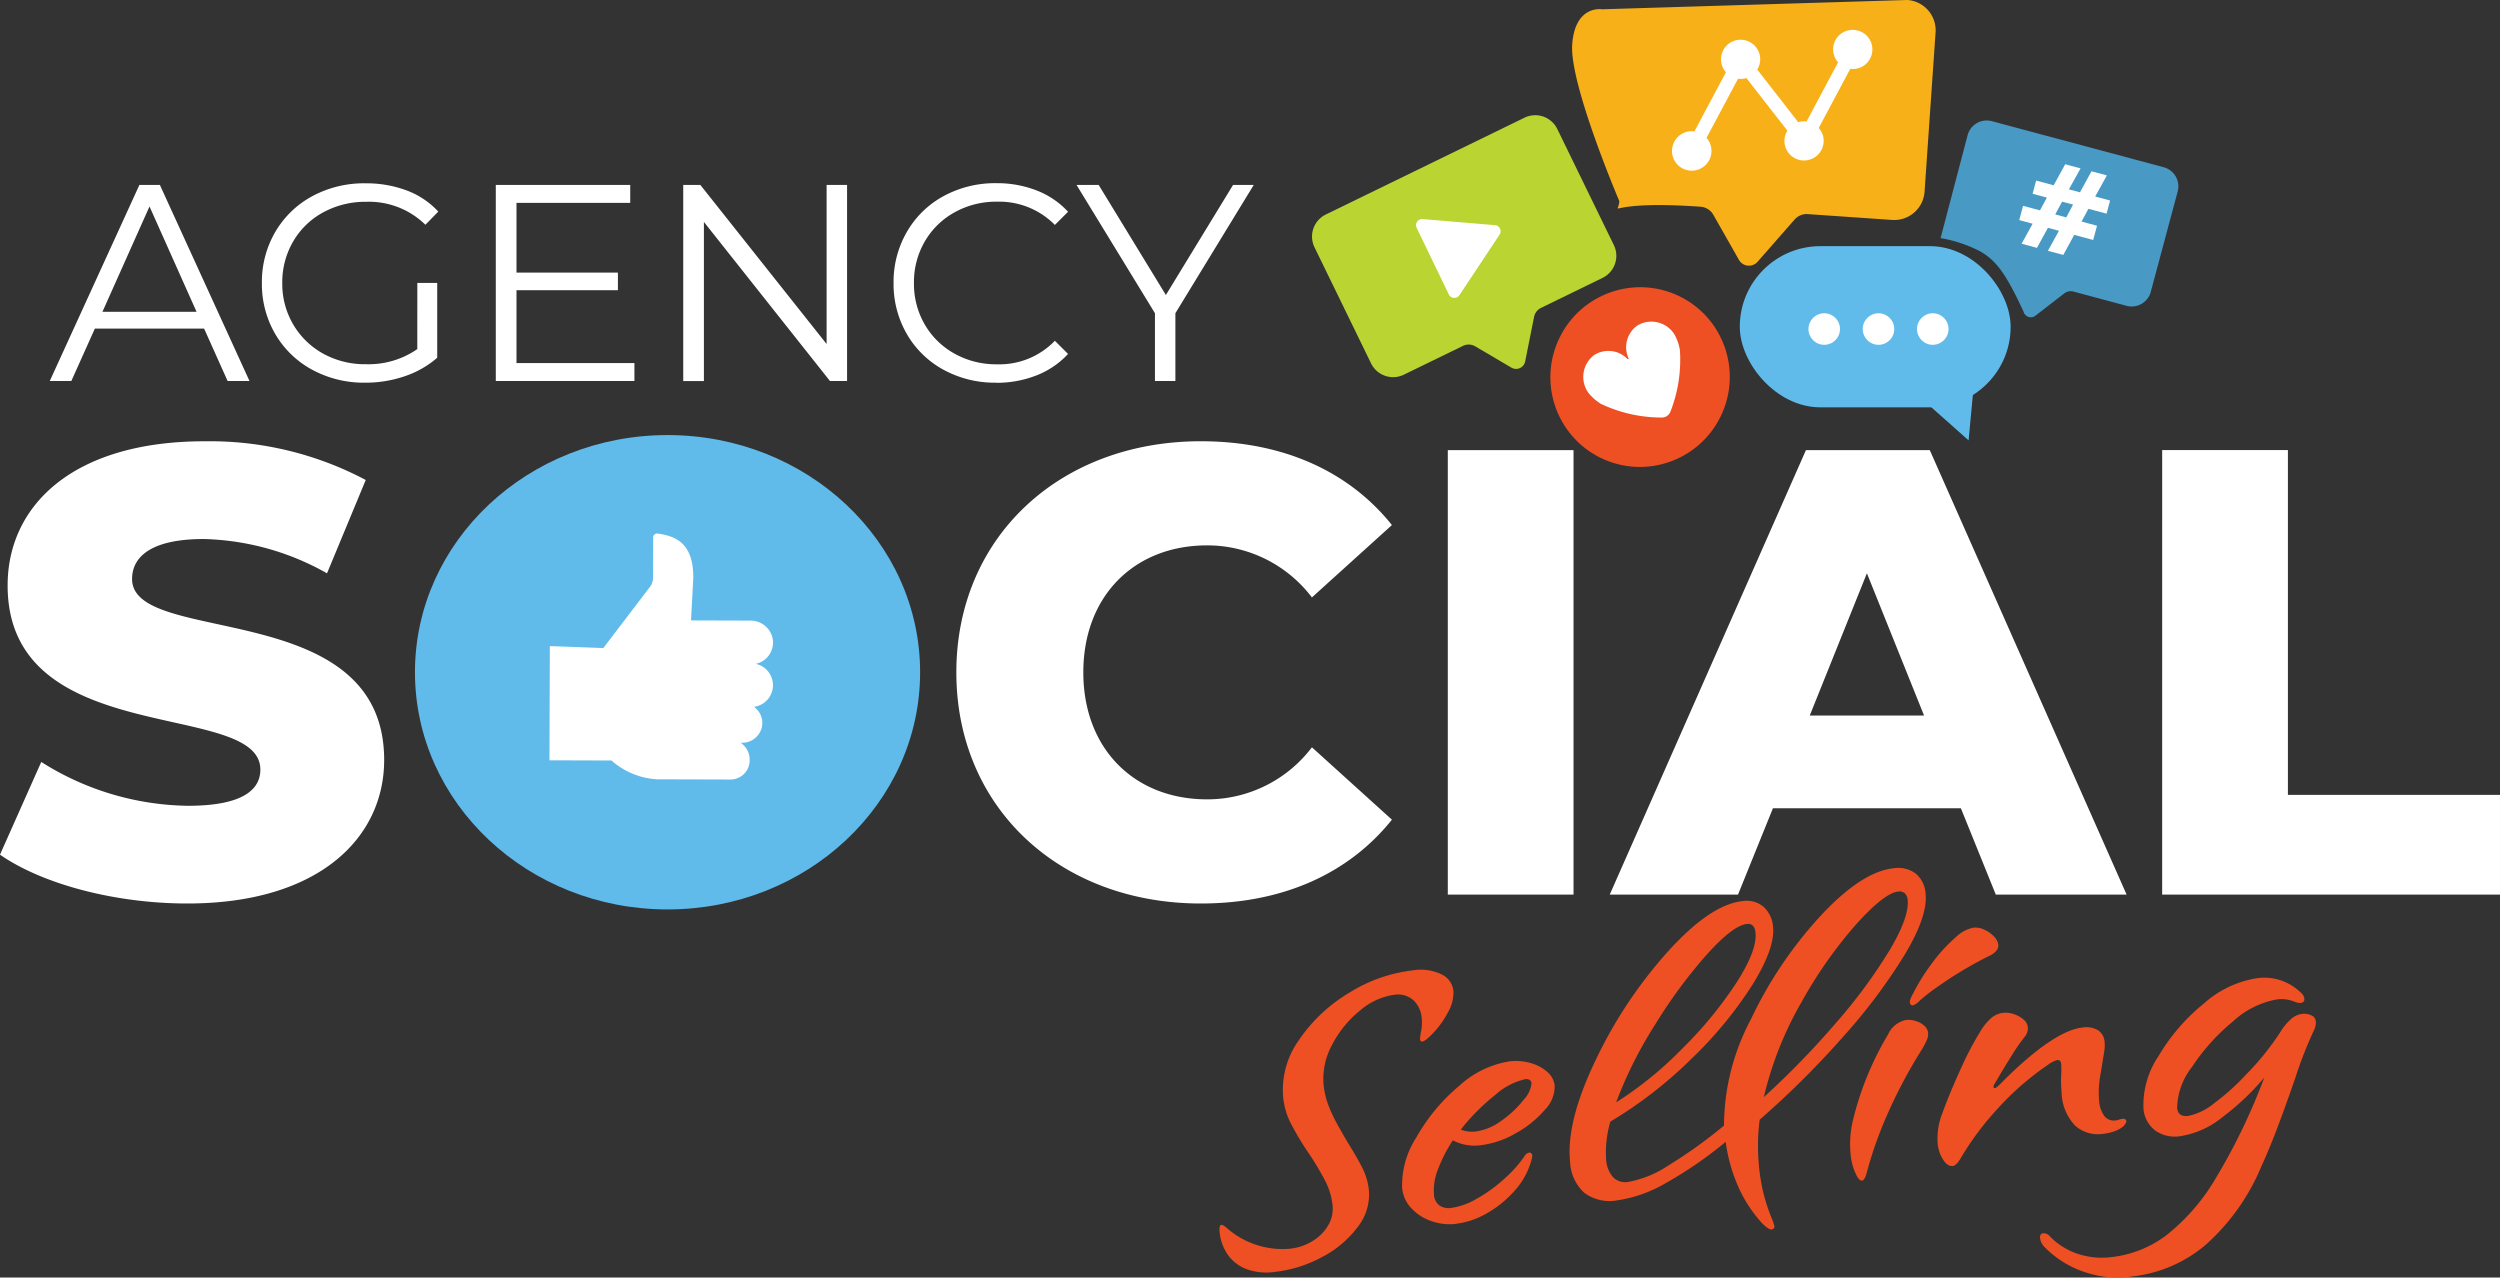
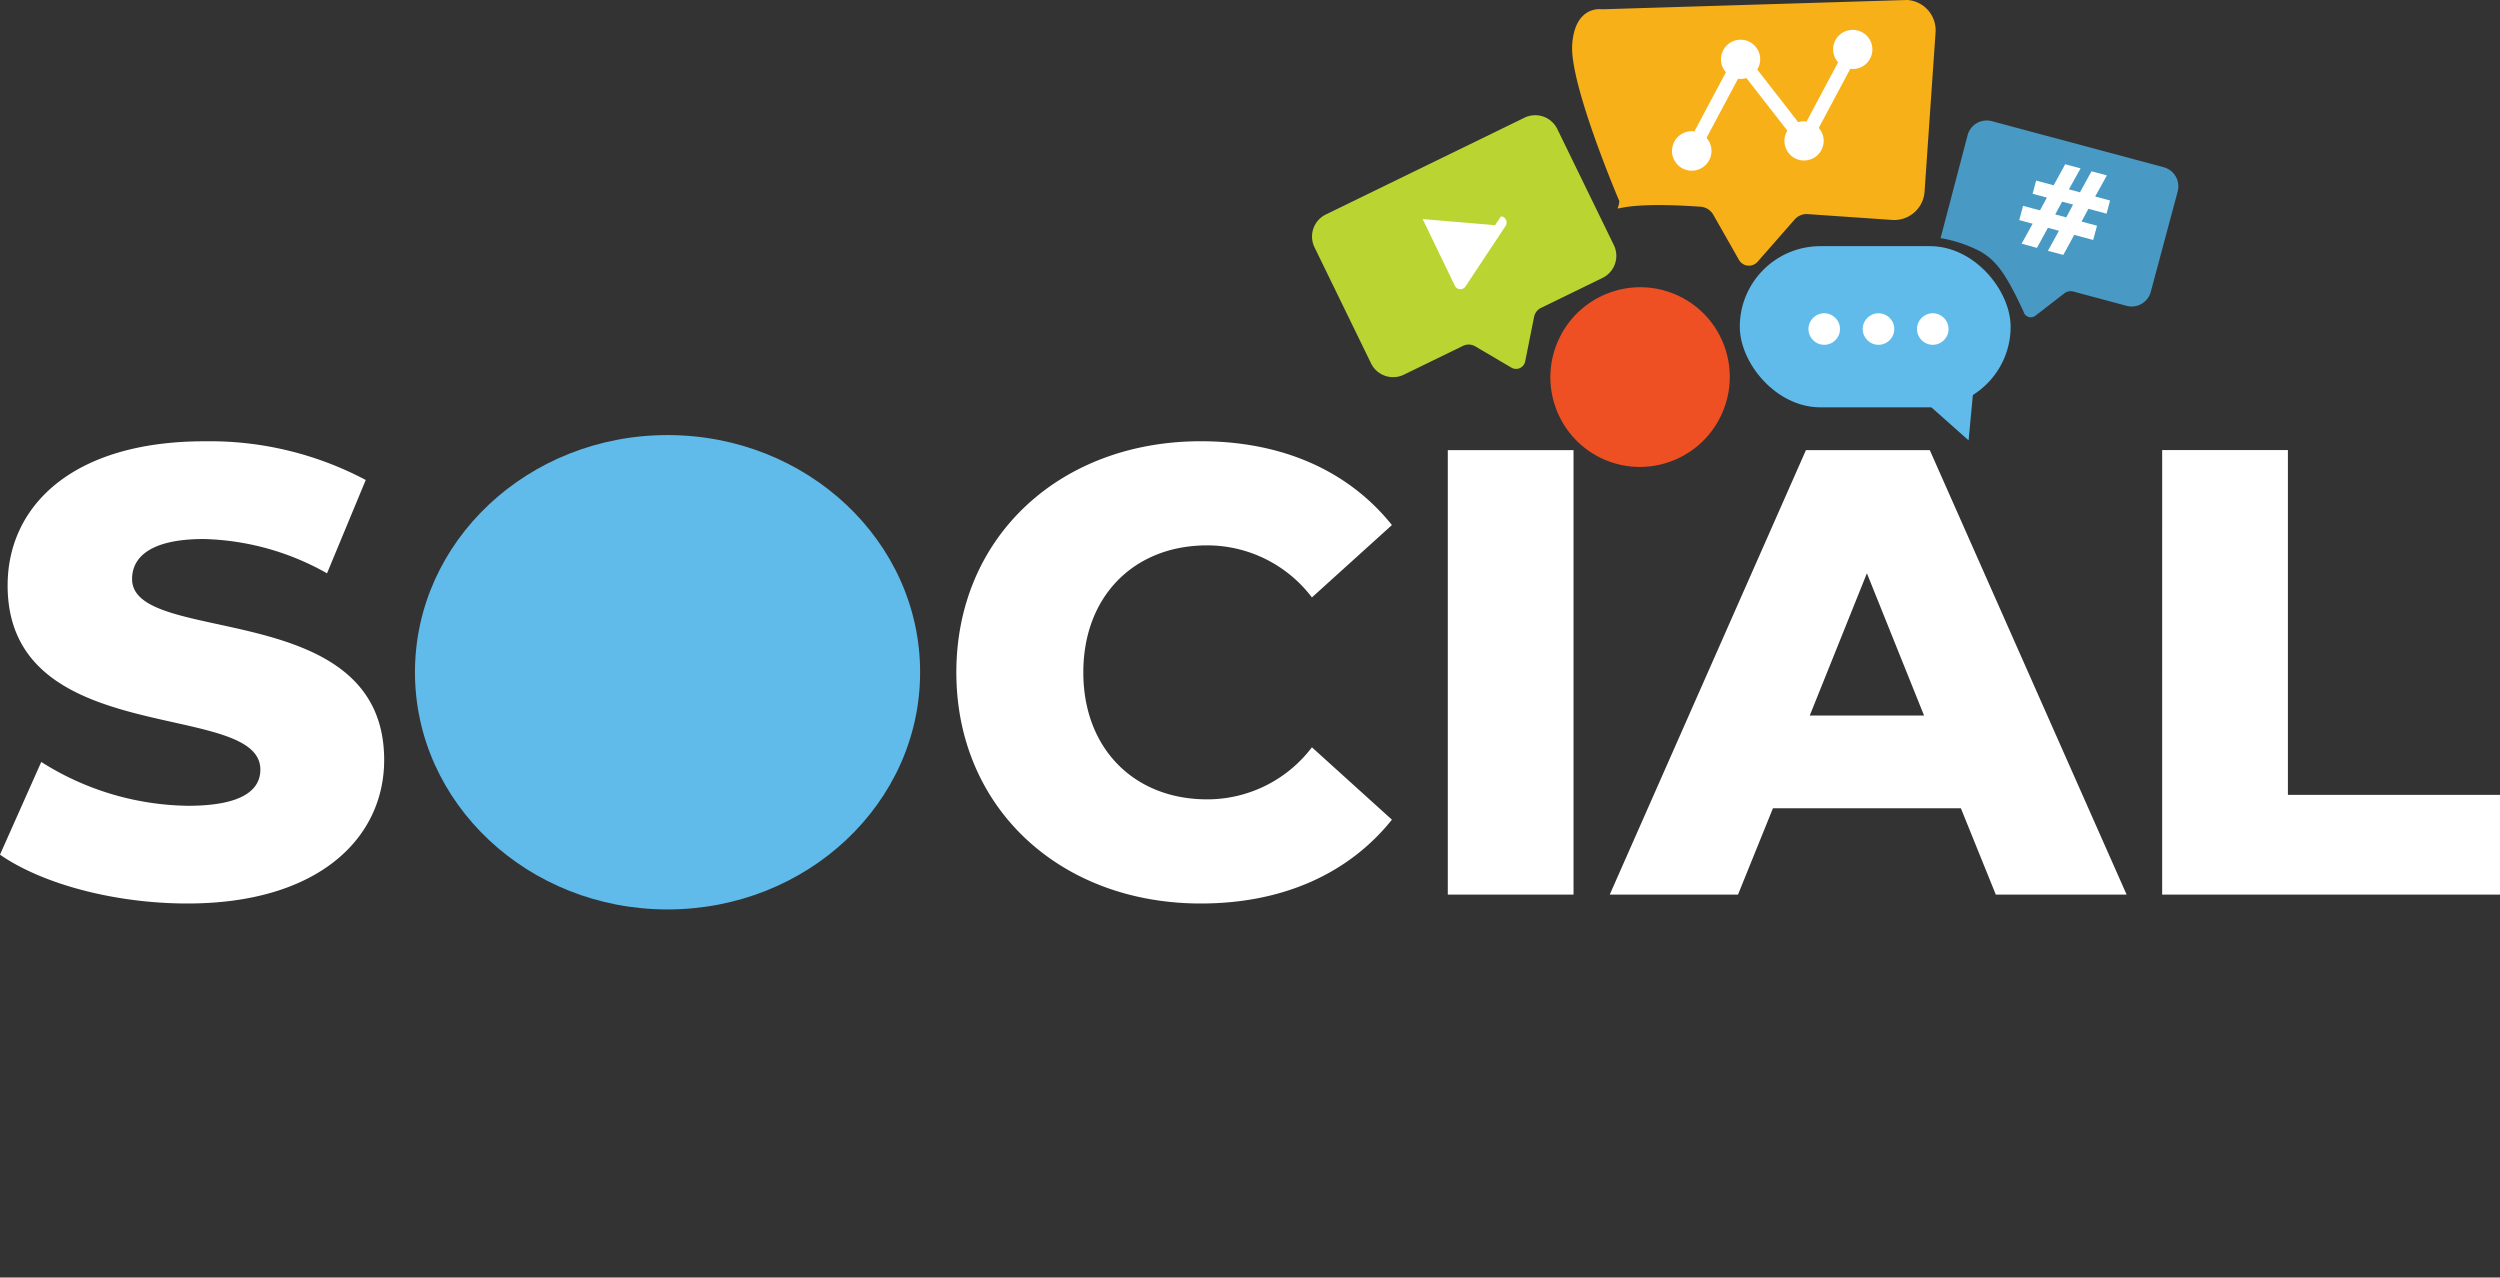
<svg xmlns="http://www.w3.org/2000/svg" width="205.581" height="105.053">
  <rect width="100%" height="100%" fill="#333333" stroke="none" />
  <g data-name="Group 11" transform="translate(-788.286 582.246)">
    <path data-name="Path 9" d="M803.69-507.949c10.861 0 16.187-5.431 16.187-11.8 0-13.472-20.73-9.3-20.73-14.882 0-1.828 1.567-3.29 5.9-3.29a21.6 21.6 0 0 1 10.13 2.82l3.185-7.675a27.373 27.373 0 0 0-13.262-3.182c-10.861 0-16.187 5.326-16.187 11.854 0 13.577 20.783 9.347 20.783 15.143 0 1.775-1.672 2.977-5.953 2.977a23.05 23.05 0 0 1-12.064-3.605l-3.394 7.624c3.447 2.398 9.4 4.016 15.405 4.016Zm39.372 0c11.7 0 20.313-8.041 20.313-19.007s-8.616-19.007-20.312-19.007-20.314 8.041-20.314 19.005 8.617 19.007 20.314 19.007Zm0-8.564c-5.535 0-9.869-4.125-9.869-10.443s4.334-10.443 9.869-10.443 9.869 4.125 9.869 10.443-4.334 10.443-9.868 10.443Zm43.967 8.564c6.736 0 12.167-2.454 15.718-6.893l-6.579-5.952a10.8 10.8 0 0 1-8.616 4.281c-6.005 0-10.182-4.177-10.182-10.443s4.177-10.443 10.182-10.443a10.807 10.807 0 0 1 8.616 4.281l6.579-5.952c-3.551-4.437-8.981-6.891-15.718-6.891-11.592 0-20.1 7.885-20.1 19.007s8.508 19.005 20.101 19.005Zm20.313-.731h10.339v-36.552h-10.339Zm45.064 0h10.757l-16.187-36.552h-10.183l-16.135 36.552h10.548l2.872-7.1h15.456Zm-15.3-14.725 4.7-11.7 4.7 11.7Zm28.98 14.725h27.78v-8.2h-17.44v-28.354h-10.339Z" fill="#fff" />
-     <path data-name="Path 10" d="M893.085-477.648a4.8 4.8 0 0 1-2.337-.251 3.3 3.3 0 0 1-1.512-1.191 3.868 3.868 0 0 1-.654-1.815q-.063-.6.148-.62a.307.307 0 0 1 .186.069q.114.077.231.171a6.925 6.925 0 0 0 5.193 1.726 4.4 4.4 0 0 0 1.9-.645 3.661 3.661 0 0 0 1.283-1.308 2.668 2.668 0 0 0 .344-1.618 5.741 5.741 0 0 0-.6-2 22.837 22.837 0 0 0-1.38-2.307 23.8 23.8 0 0 1-1.468-2.457 6.074 6.074 0 0 1-.612-2.086 7.024 7.024 0 0 1 1.295-4.739 13.053 13.053 0 0 1 4.122-3.882 12.539 12.539 0 0 1 5.242-1.849 3.958 3.958 0 0 1 2.38.335 1.718 1.718 0 0 1 .958 1.338 3.234 3.234 0 0 1-.467 1.808 7.481 7.481 0 0 1-1.353 1.831q-.514.516-.725.538-.176.019-.2-.192a3.7 3.7 0 0 1 .091-.649 3.787 3.787 0 0 0 .043-1.106 2.212 2.212 0 0 0-.687-1.456 1.919 1.919 0 0 0-1.575-.438 5.437 5.437 0 0 0-2.8 1.289 8.766 8.766 0 0 0-2.3 2.819 5.785 5.785 0 0 0-.7 3.325 6.567 6.567 0 0 0 .385 1.63 11.855 11.855 0 0 0 .738 1.577q.439.789.872 1.525.77 1.234 1.2 2.095a5.179 5.179 0 0 1 .524 1.774 4.311 4.311 0 0 1-.921 3.066 8.612 8.612 0 0 1-2.955 2.48 10.588 10.588 0 0 1-3.906 1.211Zm14.865-3.95a4.468 4.468 0 0 1-1.962-.237 3.989 3.989 0 0 1-1.64-1.053 2.818 2.818 0 0 1-.761-1.661 7.248 7.248 0 0 1 1.176-4.176 15.253 15.253 0 0 1 3.517-4.227 7.943 7.943 0 0 1 4.193-2.024 4.386 4.386 0 0 1 1.668.144 3.409 3.409 0 0 1 1.374.726 1.737 1.737 0 0 1 .616 1.126 2.769 2.769 0 0 1-.819 2.006 8.541 8.541 0 0 1-2.391 1.923 7.417 7.417 0 0 1-2.847.975 3.777 3.777 0 0 1-2.316-.4 11.972 11.972 0 0 0-1.223 2.386 4.666 4.666 0 0 0-.331 2.079 1.206 1.206 0 0 0 .43.88 1.361 1.361 0 0 0 1 .214 5.715 5.715 0 0 0 2.122-.775 12.162 12.162 0 0 0 2.261-1.642 10.252 10.252 0 0 0 1.636-1.843.582.582 0 0 1 .4-.291.2.2 0 0 1 .148.056.288.288 0 0 1 .093.2 3.051 3.051 0 0 1-.176.694 6.192 6.192 0 0 1-1.343 2.257 8.859 8.859 0 0 1-2.245 1.8 6.617 6.617 0 0 1-2.575.857Zm1.649-7.6a4.565 4.565 0 0 0 2.146-.884 8.409 8.409 0 0 0 1.812-1.7 2.365 2.365 0 0 0 .671-1.386.355.355 0 0 0-.153-.268.5.5 0 0 0-.345-.07 5.473 5.473 0 0 0-2.476 1.292 16.84 16.84 0 0 0-2.844 2.858 2.579 2.579 0 0 0 1.189.158Zm24.376 8.054q-.246.026-.762-.488a11.01 11.01 0 0 1-1.968-2.991 13.618 13.618 0 0 1-1.051-3.727 33.559 33.559 0 0 1-4.9 3.378 11.151 11.151 0 0 1-4.078 1.443 3.467 3.467 0 0 1-2.643-.627 3.609 3.609 0 0 1-1.174-2.559q-.341-3.234 2.06-8.267a37.366 37.366 0 0 1 5.931-8.959q3.53-3.926 6.2-4.208a2.143 2.143 0 0 1 1.72.476 2.432 2.432 0 0 1 .777 1.642q.182 1.722-1.669 4.725a32.769 32.769 0 0 1-5.024 6.11 35.109 35.109 0 0 1-6.685 5.183 9.028 9.028 0 0 0-.349 3.093 2.459 2.459 0 0 0 .563 1.47 1.4 1.4 0 0 0 1.233.4 8.773 8.773 0 0 0 3.272-1.322 39.792 39.792 0 0 0 4.626-3.314 18.76 18.76 0 0 1 2.206-8.727 34.032 34.032 0 0 1 5.746-8.532q3.384-3.627 5.986-3.9a2.429 2.429 0 0 1 1.823.43 2.328 2.328 0 0 1 .816 1.672q.189 1.792-1.667 4.92a46.115 46.115 0 0 1-5.06 6.771 73.693 73.693 0 0 1-6.915 6.878 17.052 17.052 0 0 0-.06 3.809 15.283 15.283 0 0 0 .445 2.53 16.335 16.335 0 0 0 .545 1.63 4.726 4.726 0 0 1 .278.788.242.242 0 0 1-.052.183.242.242 0 0 1-.168.089Zm-.65-10.877a69.811 69.811 0 0 0 5.963-6.138 42.933 42.933 0 0 0 4.4-5.973q1.613-2.729 1.469-4.1a.843.843 0 0 0-.238-.561.681.681 0 0 0-.548-.138q-1.125.119-3.448 2.692a36.352 36.352 0 0 0-4.51 6.429 28.777 28.777 0 0 0-3.085 7.789Zm-12.143.428a30.231 30.231 0 0 0 5.449-4.431 33.118 33.118 0 0 0 4.457-5.427q1.709-2.668 1.557-4.109-.081-.773-.714-.706-1.125.119-3.257 2.476a40.934 40.934 0 0 0-4.26 5.762 34.585 34.585 0 0 0-3.231 6.435Zm24.391-7.976a.2.2 0 0 1-.148-.056.241.241 0 0 1-.089-.169.686.686 0 0 1 .042-.271 2.483 2.483 0 0 1 .2-.429 16.342 16.342 0 0 1 1.487-2.413 13.243 13.243 0 0 1 2.036-2.258 2.929 2.929 0 0 1 1.48-.8 1.678 1.678 0 0 1 .889.173 2.54 2.54 0 0 1 .787.556 1.2 1.2 0 0 1 .357.691.641.641 0 0 1-.163.479 1.622 1.622 0 0 1-.56.415 31.737 31.737 0 0 0-4.445 2.672 12 12 0 0 0-1.344 1.066 1.208 1.208 0 0 1-.535.342Zm-4.166 14.408q-.211.022-.431-.381a4.779 4.779 0 0 1-.513-1.829 8.371 8.371 0 0 1 .179-2.684 25.268 25.268 0 0 1 2.908-7.13 2.056 2.056 0 0 1 1.509-1.19 2.021 2.021 0 0 1 .737.082 1.709 1.709 0 0 1 .716.386.931.931 0 0 1 .328.587 1.245 1.245 0 0 1-.113.616 6.6 6.6 0 0 1-.446.829 41.093 41.093 0 0 0-2.844 5.382 32.391 32.391 0 0 0-1.666 4.76q-.159.549-.37.569Zm7.407-1.208q-.387.041-.748-.525a2.96 2.96 0 0 1-.44-1.3 5.608 5.608 0 0 1 .377-2.492q.606-1.663 1.5-3.624a26.374 26.374 0 0 1 1.6-3.065 4.589 4.589 0 0 1 .959-1.185 1.86 1.86 0 0 1 .97-.4 2.069 2.069 0 0 1 .846.106 2.256 2.256 0 0 1 .792.432.97.97 0 0 1 .369.637 1.081 1.081 0 0 1-.27.81 15.263 15.263 0 0 0-1 1.439q-.563.894-.91 1.482t-.529.893a.518.518 0 0 0-.111.3.094.094 0 0 0 .035.076.094.094 0 0 0 .082.018.571.571 0 0 0 .233-.149q.163-.142.547-.538 4.12-4.06 6.44-4.3a1.9 1.9 0 0 1 1.25.224 1.235 1.235 0 0 1 .547.973 3.182 3.182 0 0 1-.038.821q-.075.47-.163.977-.016.18-.129.8a9.15 9.15 0 0 0-.141 1.187 6.68 6.68 0 0 0 .02 1.028 2.371 2.371 0 0 0 .438 1.287 1.017 1.017 0 0 0 .945.344.963.963 0 0 0 .26-.063 1.1 1.1 0 0 1 .295-.067.288.288 0 0 1 .218.048.2.2 0 0 1 .085.133.382.382 0 0 1-.068.2 1.057 1.057 0 0 1-.2.252 2.34 2.34 0 0 1-.74.4 4.235 4.235 0 0 1-.938.206 2.818 2.818 0 0 1-2.256-.668 4.1 4.1 0 0 1-1.126-2.742 9.614 9.614 0 0 1-.036-1.347 9.059 9.059 0 0 0 .005-.96q-.04-.387-.322-.357a2.3 2.3 0 0 0-.775.4 23.048 23.048 0 0 0-4.165 3.638 23.889 23.889 0 0 0-2.989 4.01q-.359.643-.709.68Zm14.679 9.113a8.5 8.5 0 0 1-4.086-.493 8.231 8.231 0 0 1-3-1.958 1.277 1.277 0 0 1-.359-.709.5.5 0 0 1 .041-.289.238.238 0 0 1 .2-.127.7.7 0 0 1 .6.292 5.654 5.654 0 0 0 2.17 1.37 6.308 6.308 0 0 0 2.839.3 9.172 9.172 0 0 0 4.5-1.772 16.8 16.8 0 0 0 4.073-4.677 49.966 49.966 0 0 0 4.01-8.312 20.78 20.78 0 0 1-3.425 3.241 7.269 7.269 0 0 1-3.494 1.577 2.8 2.8 0 0 1-2.078-.491 2.51 2.51 0 0 1-.938-1.82 7.2 7.2 0 0 1 1.237-4.271 16.038 16.038 0 0 1 3.72-4.319 8.547 8.547 0 0 1 4.434-2.1 4.334 4.334 0 0 1 2.032.23 4.488 4.488 0 0 1 1.583 1.023.7.7 0 0 1 .225.438q.034.316-.318.353a.994.994 0 0 1-.454-.094 3.544 3.544 0 0 0-.624-.183 2.793 2.793 0 0 0-.837-.018 7.173 7.173 0 0 0-3.646 1.824 16.7 16.7 0 0 0-3.356 3.729 5.633 5.633 0 0 0-1.225 3.381q.078.738.886.653a4.847 4.847 0 0 0 2.131-1.025 19.2 19.2 0 0 0 2.631-2.357 22.173 22.173 0 0 0 2.828-3.5 4.746 4.746 0 0 1 .914-1.109 1.669 1.669 0 0 1 .882-.4 1.394 1.394 0 0 1 .759.115.583.583 0 0 1 .37.476 1.364 1.364 0 0 1-.137.725 33.506 33.506 0 0 0-1.54 3.93l-.491 1.4q-.492 1.4-1.076 2.939t-1.248 2.992a17.753 17.753 0 0 1-4.549 6.4 11.224 11.224 0 0 1-6.191 2.626Z" fill="#ef5023" />
-     <path data-name="Path 8" d="M12.785-19.827H3.8l-1.934 4.308H.093l7.371-16.126h1.682l7.371 16.126h-1.8Zm-.621-1.382-3.87-8.663-3.87 8.663Zm18.153-2.373h1.636v6.151a7.878 7.878 0 0 1-2.672 1.52 9.934 9.934 0 0 1-3.248.53 8.914 8.914 0 0 1-4.354-1.06 7.821 7.821 0 0 1-3.042-2.937 8.129 8.129 0 0 1-1.1-4.2 8.129 8.129 0 0 1 1.1-4.2 7.821 7.821 0 0 1 3.041-2.938 8.962 8.962 0 0 1 4.377-1.06 9.448 9.448 0 0 1 3.387.587 6.731 6.731 0 0 1 2.6 1.739l-1.06 1.083a6.628 6.628 0 0 0-4.861-1.889 7.241 7.241 0 0 0-3.536.865A6.35 6.35 0 0 0 20.112-27a6.636 6.636 0 0 0-.9 3.422 6.575 6.575 0 0 0 .9 3.41 6.481 6.481 0 0 0 2.465 2.4 7.1 7.1 0 0 0 3.523.868 7.024 7.024 0 0 0 4.216-1.244Zm17.853 6.589v1.474h-11.4v-16.126h11.055v1.475h-9.353v5.735h8.34v1.451h-8.34v5.99Zm17.486-14.652v16.126H64.25L53.884-28.6v13.085h-1.7v-16.13h1.405L63.974-18.56v-13.085Zm12.255 16.264a8.8 8.8 0 0 1-4.319-1.06 7.76 7.76 0 0 1-3.018-2.938 8.2 8.2 0 0 1-1.094-4.2 8.2 8.2 0 0 1 1.094-4.2 7.739 7.739 0 0 1 3.026-2.948 8.865 8.865 0 0 1 4.331-1.06 8.972 8.972 0 0 1 3.318.6 6.876 6.876 0 0 1 2.58 1.751l-1.083 1.083a6.423 6.423 0 0 0-4.769-1.912 7.008 7.008 0 0 0-3.479.875 6.4 6.4 0 0 0-2.453 2.4 6.641 6.641 0 0 0-.888 3.413 6.641 6.641 0 0 0 .887 3.41 6.4 6.4 0 0 0 2.453 2.4 7.008 7.008 0 0 0 3.479.875 6.337 6.337 0 0 0 4.769-1.935l1.083 1.083a6.974 6.974 0 0 1-2.592 1.762 8.911 8.911 0 0 1-3.329.61Zm14.744-5.713v5.575h-1.681v-5.575l-6.45-10.551h1.82l5.529 9.054 5.527-9.054h1.7Z" transform="translate(792.286 -535.396)" fill="#fff" style="isolation:isolate" />
    <g data-name="Group 8">
      <g data-name="Group 4">
        <g data-name="Group 9" transform="translate(931.353 -562.004)">
          <rect data-name="Rectangle 1" width="22.272" height="13.254" rx="6.627" fill="#60bbea" />
          <path data-name="Path 4" d="m13.549 11.295 5.266 4.676.432-4.593" fill="#60bbea" />
          <circle data-name="Ellipse 3" cx="1.297" cy="1.297" r="1.297" transform="translate(5.646 5.518)" fill="#fff" />
          <circle data-name="Ellipse 4" cx="1.297" cy="1.297" r="1.297" transform="translate(10.109 5.518)" fill="#fff" />
          <circle data-name="Ellipse 5" cx="1.297" cy="1.297" r="1.297" transform="translate(14.572 5.518)" fill="#fff" />
        </g>
      </g>
    </g>
    <g data-name="Group 13" transform="translate(913.289 -561.112)">
      <ellipse data-name="Ellipse 1" cx="7.392" cy="7.372" rx="7.392" ry="7.372" transform="rotate(-64.02 10.63 6.645)" fill="#ef5023" />
-       <path data-name="Path 6" d="M9.617 5.651a2.195 2.195 0 0 0-.7 2.681.054.054 0 0 1-.03.069.053.053 0 0 1-.056-.011 2.181 2.181 0 0 0-2.744-.326 2.248 2.248 0 0 0-.45 3.135 4.041 4.041 0 0 0 1.013.88 11.629 11.629 0 0 0 4.981 1.122.754.754 0 0 0 .737-.5 11.706 11.706 0 0 0 .77-5.06 4.041 4.041 0 0 0-.444-1.27 2.235 2.235 0 0 0-3.077-.72Z" fill="#fff" />
    </g>
    <ellipse data-name="Ellipse 6" cx="20.77" cy="19.504" rx="20.77" ry="19.504" transform="translate(822.409 -546.469)" fill="#60bbea" />
-     <path data-name="Path 1-2" d="M850.417-527.653a1.8 1.8 0 0 0 1.435-1.877 1.842 1.842 0 0 0-1.855-1.682l-4.726-.015-.161-.006.187-3.484c.009-2.8-1.341-3.426-2.918-3.653a.329.329 0 0 0-.246.056.329.329 0 0 0-.134.214.382.382 0 0 0 0 .064l-.01 3.3a1.241 1.241 0 0 1-.267.764l-3.822 5.017-4.4-.162-.031 9.392 5.1.016a6.159 6.159 0 0 0 3.761 1.547l2.8.009h.426l2.853.009a1.579 1.579 0 0 0 1.522-1.621 1.653 1.653 0 0 0-.745-1.4h.1a1.666 1.666 0 0 0 1.67-1.379 1.623 1.623 0 0 0-.672-1.576 1.8 1.8 0 0 0 1.564-1.711 1.8 1.8 0 0 0-1.427-1.827Z" fill="#fff" />
    <g data-name="Group 14">
      <g data-name="Group 8">
        <g data-name="Group 7">
          <path data-name="Path 8" d="m913.65-572.568-16.335 7.958a2.019 2.019 0 0 0-.934 2.7l4.651 9.547a2.018 2.018 0 0 0 2.7.926l4.86-2.368a1.064 1.064 0 0 1 1.006.04l2.932 1.725a.764.764 0 0 0 .739.063.765.765 0 0 0 .444-.594l.723-3.613a1.065 1.065 0 0 1 .578-.748l5.052-2.462a2.018 2.018 0 0 0 .932-2.695l-4.651-9.546a2.018 2.018 0 0 0-2.697-.933Z" fill="#bad531" />
        </g>
      </g>
-       <path data-name="Path 9" d="m911.228-563.73-5.953-.5a.5.5 0 0 0-.457.217.5.5 0 0 0-.039.5l2.647 5.479a.5.5 0 0 0 .419.283.5.5 0 0 0 .454-.223l3.3-4.977a.5.5 0 0 0 .033-.5.5.5 0 0 0-.409-.283Z" fill="#fff" />
+       <path data-name="Path 9" d="m911.228-563.73-5.953-.5l2.647 5.479a.5.5 0 0 0 .419.283.5.5 0 0 0 .454-.223l3.3-4.977a.5.5 0 0 0 .033-.5.5.5 0 0 0-.409-.283Z" fill="#fff" />
    </g>
    <g data-name="Group 11">
      <path data-name="Path 1" d="M920.03-581.482s-2.232-.378-2.458 2.9 3.874 12.873 3.874 12.873c-.094 1.373-1.378-.1 6.676.462a1.317 1.317 0 0 1 1.055.663l2.079 3.659a.948.948 0 0 0 .754.522.948.948 0 0 0 .843-.361l3.007-3.429a1.318 1.318 0 0 1 1.083-.446l6.939.479a2.5 2.5 0 0 0 2.665-2.315l.906-13.112a2.5 2.5 0 0 0-2.321-2.66" fill="#f8b018" />
      <path data-name="Path 2" d="M940.502-579.782a1.6 1.6 0 0 0-1.358 1 1.6 1.6 0 0 0 .293 1.662l-2.592 4.863a1.558 1.558 0 0 0-.686.059l-3.371-4.329a1.591 1.591 0 0 0 .238-.981 1.613 1.613 0 0 0-1.748-1.465 1.613 1.613 0 0 0-1.465 1.749 1.591 1.591 0 0 0 .4.919l-2.593 4.863a1.623 1.623 0 0 0-1.762 1.109 1.623 1.623 0 0 0 .779 1.931 1.623 1.623 0 0 0 2.038-.425 1.623 1.623 0 0 0-.058-2.081l2.592-4.863a1.556 1.556 0 0 0 .686-.058l3.372 4.328a1.593 1.593 0 0 0-.237.981 1.613 1.613 0 0 0 1.749 1.465 1.613 1.613 0 0 0 1.465-1.748 1.587 1.587 0 0 0-.4-.919l2.594-4.863a1.608 1.608 0 0 0 1.554-.711 1.608 1.608 0 0 0 .036-1.709 1.608 1.608 0 0 0-1.526-.777Z" fill="#fff" />
    </g>
    <g data-name="Group 12">
      <g data-name="Group 3">
        <path data-name="Path 4" d="m966.214-568.493-14.134-3.789a1.625 1.625 0 0 0-1.991 1.145l-2.224 8.471a11.16 11.16 0 0 1 3.252 1.087c1.339.779 2.113 1.818 3.575 4.97a.615.615 0 0 0 .416.428.615.615 0 0 0 .584-.126l2.348-1.815a.858.858 0 0 1 .746-.149l4.371 1.172a1.625 1.625 0 0 0 1.991-1.145l2.215-8.26a1.625 1.625 0 0 0-1.15-1.988Z" fill="#489ac4" />
      </g>
      <g data-name="Group 4">
        <path data-name="Path 5" d="m961.538-567.821-1.263-.338-.95 1.728-.908-.243.959-1.726-1.263-.339-.95 1.729-1.441-.386-.29 1.083 1.174.315-.567 1.05-1.391-.373-.314 1.172 1.1.3-.907 1.646 1.263.339.9-1.648.908.243-.906 1.646 1.263.339.9-1.648 1.559.418.314-1.171-1.273-.341.567-1.05 1.49.4.29-1.082-1.224-.329Zm-3.337 3.451-.908-.244.567-1.05.9.241Z" fill="#fff" />
      </g>
    </g>
  </g>
</svg>